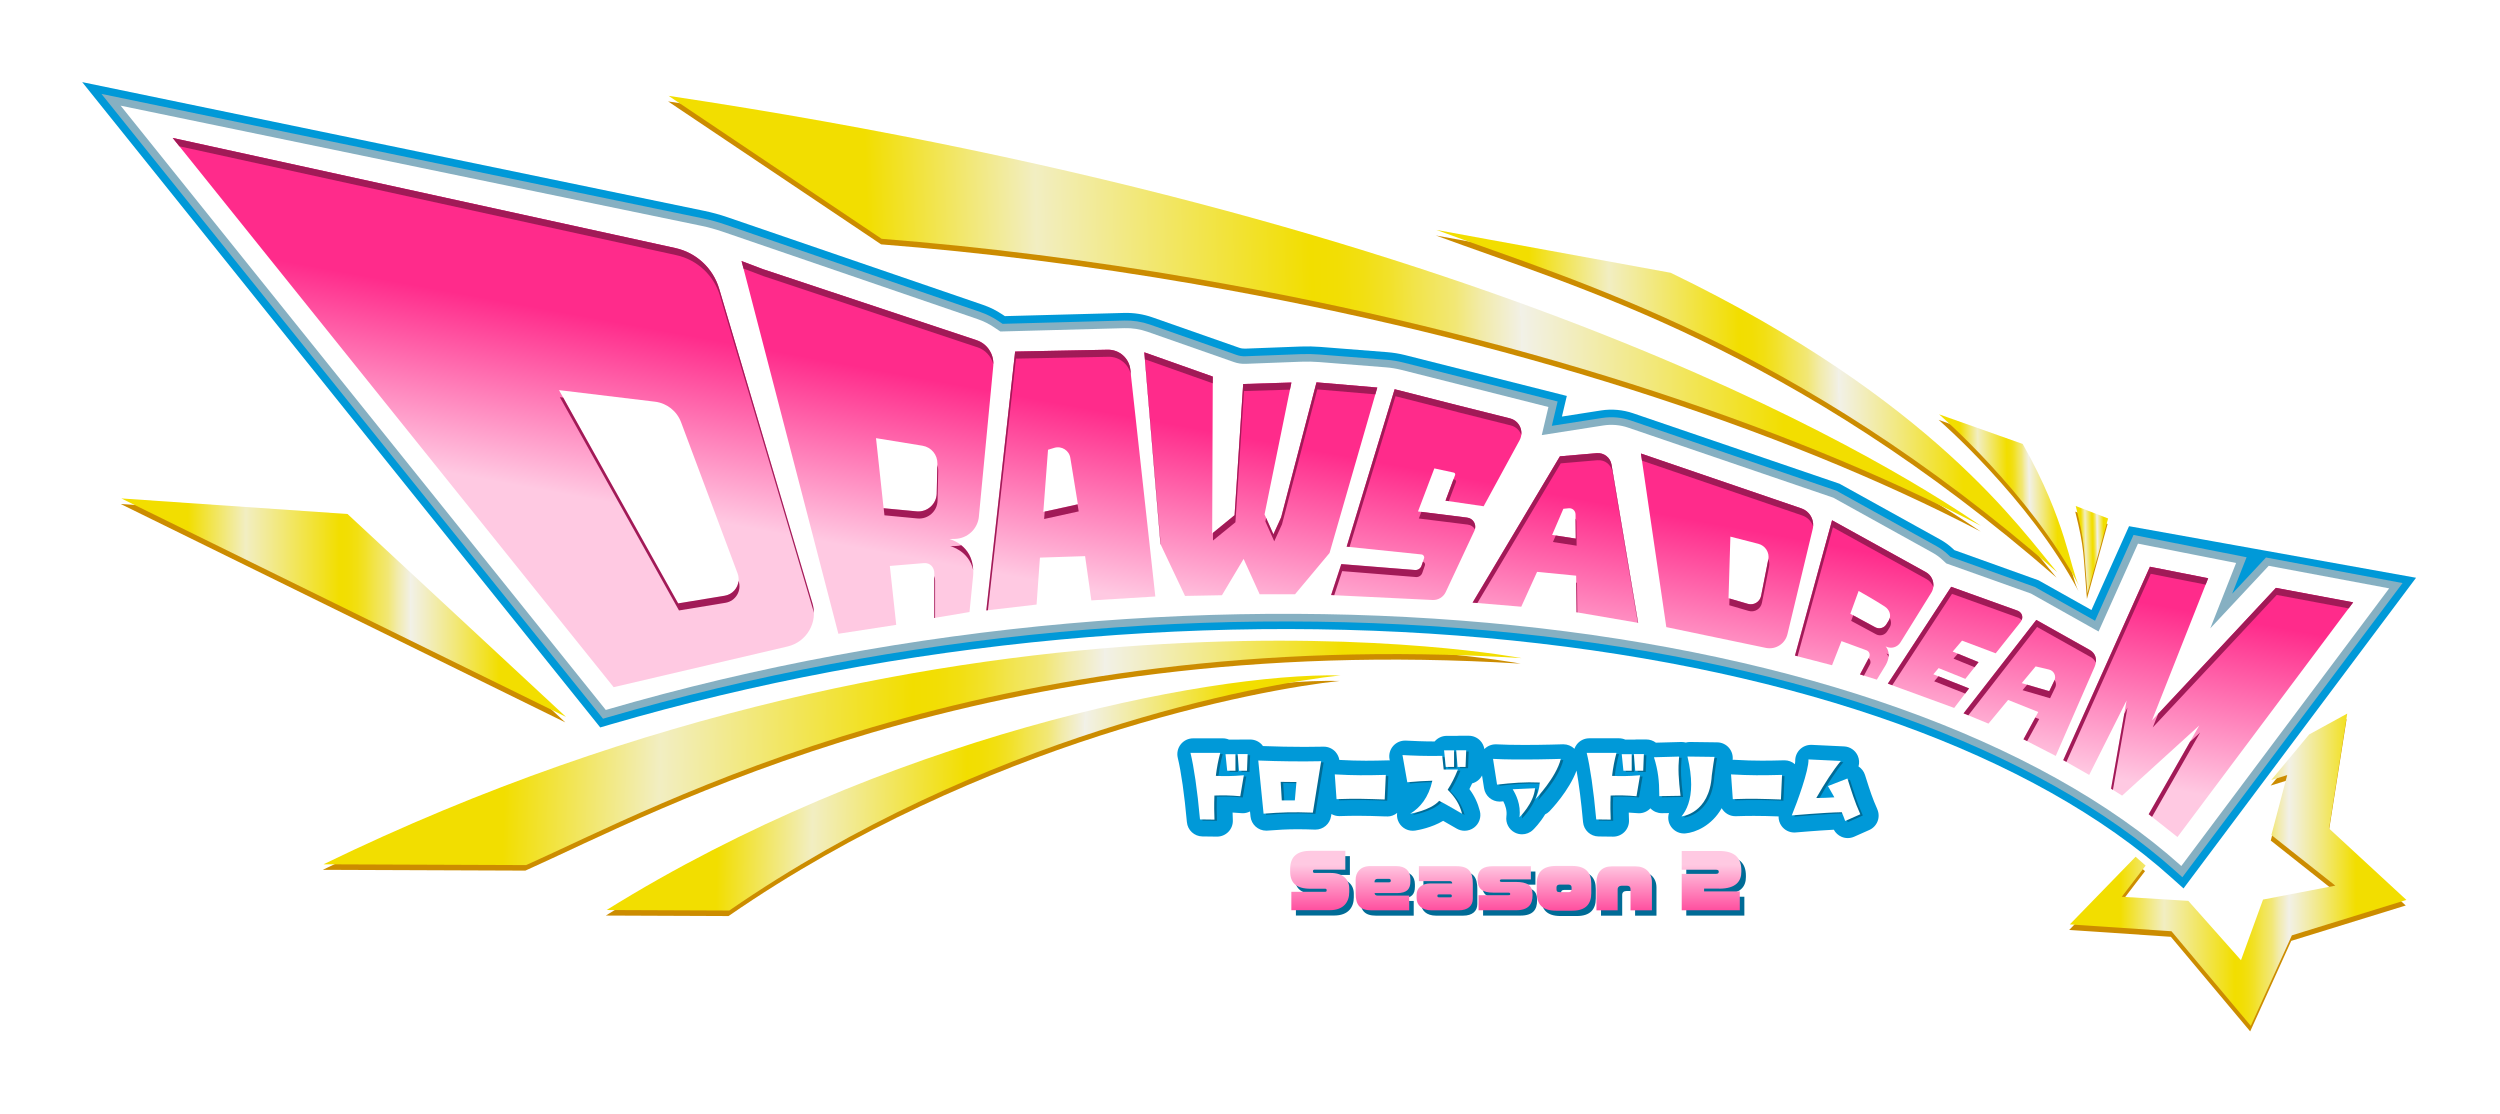
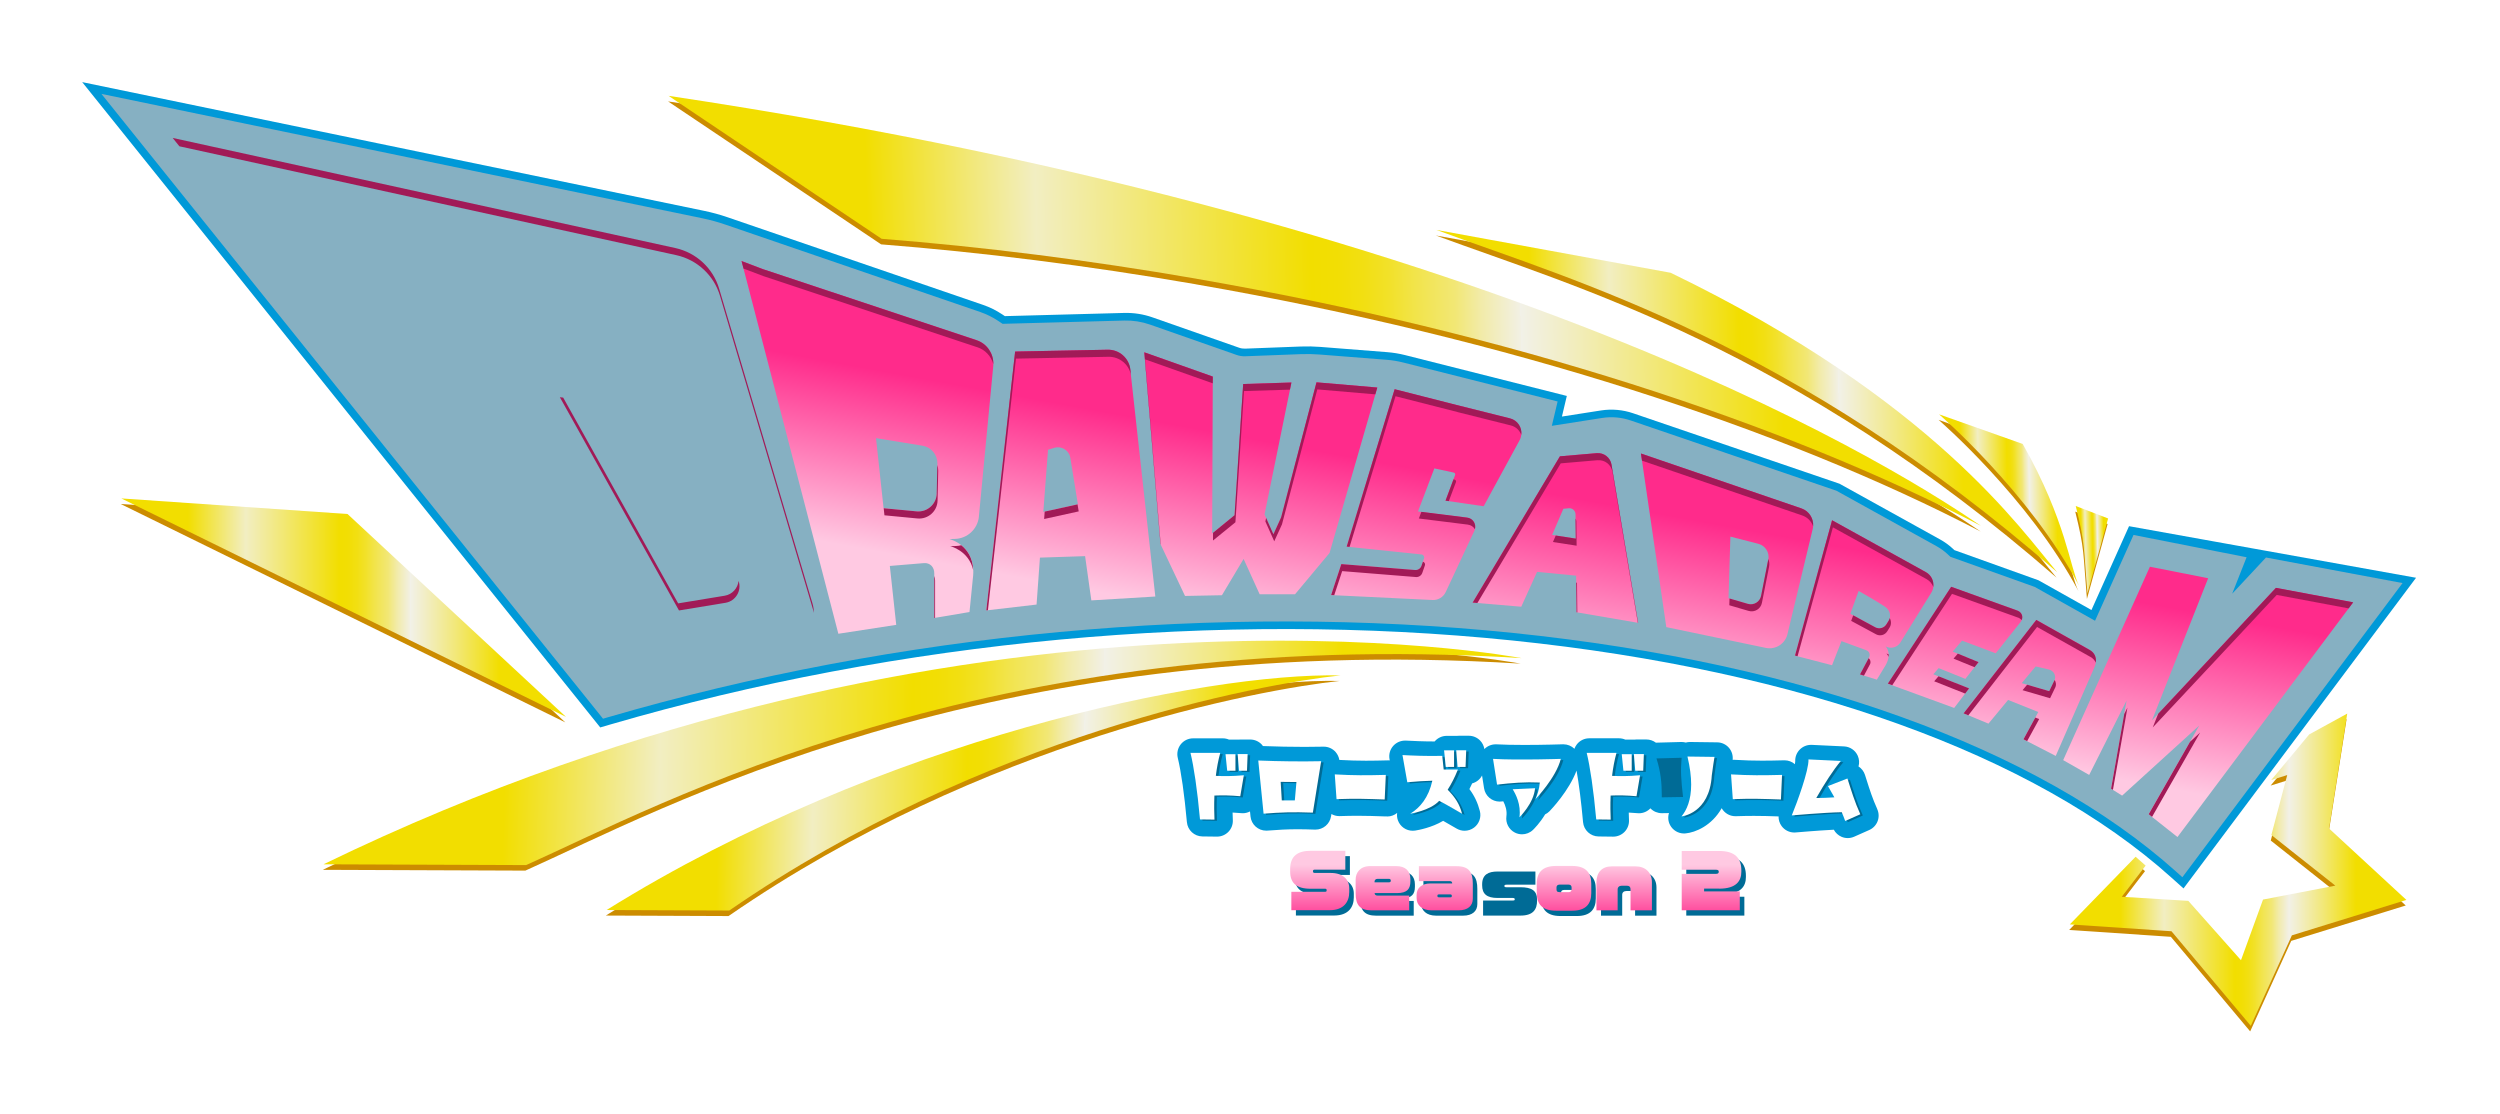
<svg xmlns="http://www.w3.org/2000/svg" xmlns:xlink="http://www.w3.org/1999/xlink" id="_レイヤー_2" viewBox="0 0 696 310">
  <defs>
    <style>.cls-1{filter:url(#outer-glow-1);}.cls-1,.cls-2{fill:#fff;}.cls-3{fill:#006b96;}.cls-4{fill:#0099d8;}.cls-5{fill:#a11a57;}.cls-6{fill:#cc8c00;}.cls-7{fill:#86b0c2;}.cls-8{fill:url(#_名称未設定グラデーション_35-18);}.cls-9{fill:url(#_名称未設定グラデーション_35-10);}.cls-10{fill:url(#_名称未設定グラデーション_35-12);}.cls-11{fill:url(#_名称未設定グラデーション_35-11);}.cls-12{fill:url(#_名称未設定グラデーション_35-13);}.cls-13{fill:url(#_名称未設定グラデーション_35-14);}.cls-14{fill:url(#_名称未設定グラデーション_35-15);}.cls-15{fill:url(#_名称未設定グラデーション_35-16);}.cls-16{fill:url(#_名称未設定グラデーション_35-17);}.cls-17{fill:url(#_名称未設定グラデーション_89-3);}.cls-18{fill:url(#_名称未設定グラデーション_89-2);}.cls-19{fill:url(#_名称未設定グラデーション_89-4);}.cls-20{fill:url(#_名称未設定グラデーション_89-7);}.cls-21{fill:url(#_名称未設定グラデーション_89-5);}.cls-22{fill:url(#_名称未設定グラデーション_89-6);}.cls-23{fill:url(#_名称未設定グラデーション_89-8);}.cls-24{fill:url(#_名称未設定グラデーション_35-8);}.cls-25{fill:url(#_名称未設定グラデーション_35-2);}.cls-26{fill:url(#_名称未設定グラデーション_35-3);}.cls-27{fill:url(#_名称未設定グラデーション_35-6);}.cls-28{fill:url(#_名称未設定グラデーション_35-7);}.cls-29{fill:url(#_名称未設定グラデーション_35-9);}.cls-30{fill:url(#_名称未設定グラデーション_35-5);}.cls-31{fill:url(#_名称未設定グラデーション_35-4);}.cls-32{fill:url(#_名称未設定グラデーション_35);}.cls-33{fill:url(#_名称未設定グラデーション_89);}</style>
    <filter id="outer-glow-1" filterUnits="userSpaceOnUse">
      <feOffset dx="0" dy="0" />
      <feGaussianBlur result="blur" stdDeviation="5.67" />
      <feFlood flood-color="#c079db" flood-opacity=".8" />
      <feComposite in2="blur" operator="in" />
      <feComposite in="SourceGraphic" />
    </filter>
    <linearGradient id="_名称未設定グラデーション_89" x1="578.47" y1="153.01" x2="587.4" y2="153.01" gradientTransform="translate(-3.6 13.11) rotate(-1.29)" gradientUnits="userSpaceOnUse">
      <stop offset=".15" stop-color="#f2de00" />
      <stop offset=".28" stop-color="#f2eec2" />
      <stop offset=".49" stop-color="#f2de00" />
      <stop offset=".51" stop-color="#f2de04" />
      <stop offset=".53" stop-color="#f2df12" />
      <stop offset=".55" stop-color="#f2e12a" />
      <stop offset=".57" stop-color="#f2e44b" />
      <stop offset=".6" stop-color="#f2e775" />
      <stop offset=".62" stop-color="#f2eba9" />
      <stop offset=".65" stop-color="#f2f0e4" />
      <stop offset=".65" stop-color="#f2f1e8" />
      <stop offset=".68" stop-color="#f2eec9" />
      <stop offset=".75" stop-color="#f2e87b" />
      <stop offset=".85" stop-color="#f2de00" />
    </linearGradient>
    <linearGradient id="_名称未設定グラデーション_89-2" x1="33.77" y1="169.17" x2="157.57" y2="169.17" gradientTransform="matrix(1, 0, 0, 1, 0, 0)" xlink:href="#_名称未設定グラデーション_89" />
    <linearGradient id="_名称未設定グラデーション_89-3" x1="402.22" y1="109.52" x2="572.87" y2="109.52" xlink:href="#_名称未設定グラデーション_89" />
    <linearGradient id="_名称未設定グラデーション_89-4" x1="541.01" y1="138.71" x2="578.87" y2="138.71" xlink:href="#_名称未設定グラデーション_89" />
    <linearGradient id="_名称未設定グラデーション_89-5" x1="90.65" y1="210.28" x2="422.74" y2="210.28" gradientTransform="translate(5.08 -5.94) rotate(1.32)" xlink:href="#_名称未設定グラデーション_89" />
    <linearGradient id="_名称未設定グラデーション_89-6" x1="169.71" y1="220.43" x2="372.5" y2="220.43" gradientTransform="translate(5.08 -5.94) rotate(1.32)" xlink:href="#_名称未設定グラデーション_89" />
    <linearGradient id="_名称未設定グラデーション_89-7" x1="189.38" y1="81.82" x2="552.05" y2="81.82" xlink:href="#_名称未設定グラデーション_89" />
    <linearGradient id="_名称未設定グラデーション_89-8" x1="576.24" y1="242.13" x2="669.94" y2="242.13" gradientTransform="matrix(1, 0, 0, 1, 0, 0)" xlink:href="#_名称未設定グラデーション_89" />
    <linearGradient id="_名称未設定グラデーション_35" x1="132.2" y1="132.97" x2="144.17" y2="67.79" gradientUnits="userSpaceOnUse">
      <stop offset="0" stop-color="#ffc9e2" />
      <stop offset=".75" stop-color="#ff2b8b" />
    </linearGradient>
    <linearGradient id="_名称未設定グラデーション_35-2" x1="232.69" y1="151.43" x2="244.66" y2="86.25" xlink:href="#_名称未設定グラデーション_35" />
    <linearGradient id="_名称未設定グラデーション_35-3" x1="296.41" y1="163.13" x2="308.39" y2="97.95" xlink:href="#_名称未設定グラデーション_35" />
    <linearGradient id="_名称未設定グラデーション_35-4" x1="338.54" y1="170.87" x2="350.51" y2="105.69" xlink:href="#_名称未設定グラデーション_35" />
    <linearGradient id="_名称未設定グラデーション_35-5" x1="390.26" y1="180.37" x2="402.24" y2="115.19" xlink:href="#_名称未設定グラデーション_35" />
    <linearGradient id="_名称未設定グラデーション_35-6" x1="429.88" y1="187.65" x2="441.85" y2="122.47" xlink:href="#_名称未設定グラデーション_35" />
    <linearGradient id="_名称未設定グラデーション_35-7" x1="513.47" y1="203" x2="525.44" y2="137.82" xlink:href="#_名称未設定グラデーション_35" />
    <linearGradient id="_名称未設定グラデーション_35-8" x1="470.06" y1="195.03" x2="482.03" y2="129.84" xlink:href="#_名称未設定グラデーション_35" />
    <linearGradient id="_名称未設定グラデーション_35-9" x1="561.36" y1="211.8" x2="573.33" y2="146.61" xlink:href="#_名称未設定グラデーション_35" />
    <linearGradient id="_名称未設定グラデーション_35-10" x1="609.09" y1="220.56" x2="621.06" y2="155.38" xlink:href="#_名称未設定グラデーション_35" />
    <linearGradient id="_名称未設定グラデーション_35-11" x1="539.41" y1="207.77" x2="551.38" y2="142.58" xlink:href="#_名称未設定グラデーション_35" />
    <linearGradient id="_名称未設定グラデーション_35-12" x1="367.41" y1="240.77" x2="367.41" y2="262.69" xlink:href="#_名称未設定グラデーション_35" />
    <linearGradient id="_名称未設定グラデーション_35-13" x1="385.03" y1="240.77" x2="385.03" y2="262.69" xlink:href="#_名称未設定グラデーション_35" />
    <linearGradient id="_名称未設定グラデーション_35-14" x1="402.2" y1="240.77" x2="402.2" y2="262.69" xlink:href="#_名称未設定グラデーション_35" />
    <linearGradient id="_名称未設定グラデーション_35-15" x1="419.01" y1="240.77" x2="419.01" y2="262.69" xlink:href="#_名称未設定グラデーション_35" />
    <linearGradient id="_名称未設定グラデーション_35-16" x1="435.41" y1="240.77" x2="435.41" y2="262.69" xlink:href="#_名称未設定グラデーション_35" />
    <linearGradient id="_名称未設定グラデーション_35-17" x1="452.17" y1="240.77" x2="452.17" y2="262.69" xlink:href="#_名称未設定グラデーション_35" />
    <linearGradient id="_名称未設定グラデーション_35-18" x1="476.49" y1="240.77" x2="476.49" y2="262.69" xlink:href="#_名称未設定グラデーション_35" />
  </defs>
  <g id="_サンプル">
    <g>
      <path class="cls-1" d="M677.9,158.8c-.72-1.83-2.34-3.15-4.27-3.5l-79.91-14.36c-.34-.06-.67-.09-1-.09-.43,0-.84,.06-1.25,.15-.62-.85-1.48-1.54-2.54-1.95l-9.01-3.46c-.66-.25-1.35-.38-2.03-.38-.83,0-1.64,.2-2.39,.55-1.91-4.48-4.32-9.47-7.43-14.96-.67-1.19-1.75-2.1-3.04-2.55l-23.29-8.25c-.62-.22-1.26-.33-1.89-.33-1.97,0-3.87,1.04-4.9,2.82-.01,.02-.02,.04-.03,.06-16.17-13.01-37.94-27.5-67.35-41.72-.46-.22-.95-.38-1.45-.47l-65.24-11.94c-.34-.06-.69-.09-1.03-.09-2.51,0-4.78,1.67-5.46,4.17-.16,.58-.2,1.17-.17,1.74-.37,1.56-.05,3.14,.78,4.4-61.95-20.16-131.64-36.11-208.03-47.57-.28-.04-.57-.06-.84-.06-2.31,0-4.43,1.41-5.28,3.62-.29,.75-.39,1.53-.36,2.3-.54,2.27,.36,4.68,2.35,6.01l45.04,30.23-23.5-8.06c-2.33-.8-4.75-1.46-7.19-1.97L24.02,17.31c-.38-.08-.77-.12-1.15-.12-1.95,0-3.79,1-4.83,2.71-1.25,2.04-1.08,4.64,.41,6.51l114.34,142.41-32.18-29.89c-.95-.88-2.17-1.41-3.47-1.5l-62.98-4.34c-.13,0-.26-.01-.39-.01-2.55,0-4.8,1.71-5.47,4.2-.14,.51-.18,1.03-.17,1.54,0,0,0,0,0,0-.7,2.62,.54,5.37,2.98,6.56l123.8,60.81c.66,.32,1.35,.5,2.05,.56-22.51,7.8-45.72,17.27-69.35,28.76-1.97,.96-3.15,2.93-3.17,5.05-.26,.9-.31,1.88-.09,2.85,.59,2.57,2.87,4.4,5.5,4.41l56.41,.22s.02,0,.02,0c.8,0,1.58-.17,2.31-.49,3.34-1.49,7.03-3.21,11.31-5.21,19.66-9.18,50.66-23.66,92.63-35.17-28.42,10.15-58.33,23.73-86.65,41.36-1.7,1.06-2.66,2.9-2.66,4.83-.28,.98-.3,2.04-.01,3.07,.69,2.43,2.9,4.11,5.43,4.12l34.18,.14s.02,0,.02,0c1.15,0,2.27-.35,3.22-1,41.62-28.75,84.82-44.99,116.95-53.98-.95,2.04-1.19,4.35-.65,6.6,.87,3.58,1.75,9.81,2.4,17.07,.47,5.16,4.72,9.09,9.9,9.15l4.03,.05h.12c2.7,0,5.33-1.11,7.21-3.05,.17-.18,.34-.36,.49-.55,1.67,1.23,3.74,1.95,5.96,1.95,.26,0,.52-.01,.79-.03,.48-.04,.95-.07,1.4-.1-.79,1.62-1.14,3.42-1.14,5.19v.59c0,1.3,.2,2.62,.63,3.87-.2,.57-.3,1.19-.3,1.83v5.13c0,1.76,.8,3.34,2.06,4.38,.99,1.66,2.8,2.78,4.87,2.78h10.67c2.24,0,4.23-.52,5.9-1.45,1.56,.97,3.5,1.49,5.75,1.49h10.49c.91,0,1.77-.22,2.53-.6,1.12,.38,2.36,.6,3.69,.6h7.53c1.2,0,2.31-.17,3.33-.48,.69,.29,1.44,.46,2.23,.46h10.41c2.05,0,3.85-.42,5.36-1.19,1.63,.85,3.57,1.31,5.79,1.31h4.56c1.55,0,2.97-.24,4.25-.67,.74,.36,1.57,.56,2.45,.56h5.9c.63,0,1.23-.1,1.8-.29,.56,.19,1.17,.29,1.8,.29h5.95c1.65,0,3.13-.71,4.16-1.83,1.03,1.11,2.51,1.81,4.14,1.81h16.17c3.13,0,5.67-2.54,5.67-5.67v-5.26c0-.59-.09-1.16-.26-1.69,.47-1.25,.68-2.56,.68-3.81v-.37c0-3.37-1.11-6.1-3.11-8.01-.83-1.22-1.94-2.21-3.28-2.96,1.02-.02,2-.04,2.94-.04s1.87,.01,2.8,.03c.11,.17,.23,.34,.35,.5,1.89,2.56,4.92,4.09,8.1,4.09,.3,0,.59-.01,.89-.04,.05,0,3.84-.34,7.74-.59,.69,.55,1.45,1.01,2.27,1.36,1.26,.54,2.6,.82,3.98,.82s2.78-.29,4.08-.86l4.21-1.87c2.43-1.08,4.37-3.12,5.32-5.6,.95-2.48,.87-5.3-.22-7.72-1.2-2.66-1.85-4.72-2.76-7.57l-.42-1.32c-.32-1.01-.8-1.96-1.41-2.81-.1-1.04-.37-2.07-.79-3.04-.64-1.48-1.62-2.72-2.8-3.71,26.57,8.91,49.44,20.14,67.73,33.35l-15.17,15.59c-1.08,1.11-1.63,2.59-1.59,4.09-.29,1.12-.24,2.31,.19,3.43,.79,2.06,2.71,3.48,4.91,3.63l25.9,1.75,20.53,24.48c1.09,1.29,2.68,2.03,4.34,2.03,.26,0,.51-.02,.77-.05,1.93-.26,3.59-1.5,4.39-3.27l10.38-22.87,29.44-9.1c1.94-.6,3.41-2.19,3.85-4.16,.11-.47,.15-.94,.13-1.41,.01-.05,.03-.09,.04-.14,.45-1.98-.19-4.04-1.68-5.42l-19.24-17.77,4.32-27.32c.07-.35,.1-.71,.1-1.08,0,0,0,0,0,0l.07-.46c.07-.35,.1-.71,.1-1.08,0-2.45-1.56-4.53-3.73-5.32l21.76-29.07c1.18-1.57,1.46-3.65,.74-5.48ZM408.69,67.19s0,0,0,0h0s0,0,0,0h0Zm217.99,165.42c-.55,2.17,.21,4.46,1.97,5.85l6.57,5.2-6.27,1.21c-1.96,.38-3.57,1.75-4.26,3.63l-2.89,7.94-7.4-8.34,12.35-16.5c-.05,.33-.08,.67-.07,1ZM361.89,90.78l-15.26,.59-22.83-8c2.71,.45,5.42,.89,8.14,1.36,10.65,1.85,21.2,3.86,31.62,6.02-.55,0-1.1,.01-1.65,.03Zm-80.54-8.5c-1.85-1.15-3.83-2.09-5.9-2.79l-12.02-4.12c15.97,1.6,32.13,3.63,48.35,6.1l-30.43,.82ZM23.53,23h0s-.65-.14-.65-.14h0l.65,.14ZM161.68,204.82l.21,.26c-.22,.08-.45,.15-.67,.22,.16-.15,.32-.31,.47-.48Zm248.87,31.71s.03-.01,.05-.02c-.01,0-.03,.01-.04,.02,0,0,0,0-.01,0Zm94.11-34.82c-.16,0-.32-.01-.48-.01-2.68,0-5.2,1.04-7.1,2.93-.43,.43-.82,.9-1.17,1.4-2,.05-3.7,.08-5.34,.08-1.28,0-2.52-.02-3.84-.07-.29-.5-.62-.99-1-1.44-1.88-2.25-4.65-3.57-7.59-3.61l-7.53-.1h-.13c-.39,0-.77,.02-1.16,.07-.39-.05-.78-.07-1.17-.07-.09,0-.18,0-.27,0l-5.5,.15c-1.27-.55-2.64-.85-4.03-.85h-2.78c-.22,0-.45,0-.68,.02h-1.52c-.86-.24-1.75-.36-2.65-.36h-8.29c-2.08,0-4.06,.63-5.72,1.78-.49-.07-.98-.11-1.48-.11-.11,0-.23,0-.34,0-.06,0-5.16,.18-10.5,.18-3.05,0-5.56-.06-7.45-.16-.19-.01-.39-.02-.58-.02-.31,0-.61,.01-.92,.04-1.81-1.55-4.15-2.43-6.55-2.43h-2.78c-.22,0-.45,0-.67,.02h-2.71c-1.91,0-3.76,.54-5.35,1.54-2.2-.04-4.17-.13-5.73-.21-.17,0-.35-.01-.52-.01-2.88,0-5.63,1.24-7.54,3.4-.6,.67-1.09,1.41-1.48,2.2-.64,0-1.25,.01-1.86,.01-1.28,0-2.52-.02-3.84-.07-.1-.13-.21-.26-.32-.39-1.91-2.19-4.68-3.45-7.59-3.45-.08,0-.15,0-.23,0-1.62,.04-3.35,.05-5.13,.05-2.98,0-6.09-.05-9.25-.15-1.7-1.22-3.76-1.89-5.87-1.89h-2.78c-.13,0-.27,0-.4,.01,16.77-3.7,27.51-4.9,28.73-5.03,2.91-.31,5.08-2.77,5.06-5.68,.01-.05,.02-.09,.04-.14,2.93-.05,5.89-.08,8.87-.08,11.66,0,23.59,.37,35.45,1.11,.12,0,.24,.01,.36,.01,2.83,0,5.26-2.11,5.62-4.96,.02-.19,.01-.37,.02-.55,30.29,3.58,58.25,9.38,83.19,17.15l-7.54-.36Z" />
      <g>
        <g>
          <g>
            <path class="cls-6" d="M586.76,145.89l-9.01-3.46c2.66,10.79,2.14,11.2,3.25,24.32l5.76-20.86Z" />
            <g>
              <polygon class="cls-6" points="157.39 201.12 33.59 140.31 96.58 144.64 157.39 201.12" />
              <path class="cls-6" d="M464.96,77.49l-65.24-11.94c39.13,14.43,99.34,31.25,172.84,95.28-9.85-11.53-34.44-47.97-107.59-83.34Z" />
              <path class="cls-6" d="M578.64,164.57c-2.44-4.82-3.57-18.07-15.65-39.43l-23.29-8.25s25.2,21.75,38.94,47.68Z" />
              <path class="cls-6" d="M89.85,242.16l56.41,.22c36.45-16.25,128.11-66.89,277.1-57.62,0,0-154.47-29.6-333.51,57.4Z" />
              <path class="cls-6" d="M168.64,254.89l34.18,.14c70.9-48.97,148.2-63.15,170.17-65.46-37.65-.78-127.53,17.5-204.35,65.33Z" />
              <path class="cls-6" d="M332.9,79.15c86.73,15.04,163.53,40.13,218.54,68.85-19.47-13.17-126.07-83.84-365.45-119.77l59.31,39.8c28.11,2.22,57.5,5.89,87.61,11.11Z" />
              <polygon class="cls-6" points="648.23 232.21 653.29 200.2 642.7 206 632.14 218.71 636.59 217.32 632.18 234.01 649.99 248.11 629.85 251.98 623.71 268.86 609.05 252.34 590.53 251.2 597.17 242.53 594.38 240.06 576.06 258.9 604.37 260.81 626.45 287.14 637.88 261.94 669.76 252.09 648.23 232.21" />
            </g>
          </g>
          <g>
            <path class="cls-33" d="M586.9,144.34l-9.01-3.46c2.66,10.79,2.14,11.2,3.25,24.32l5.76-20.86Z" />
            <g>
              <polygon class="cls-18" points="157.57 199.58 33.77 138.76 96.75 143.1 157.57 199.58" />
              <path class="cls-17" d="M465.1,75.94l-65.24-11.94c39.13,14.43,99.34,31.25,172.84,95.28-9.85-11.53-34.44-47.97-107.59-83.34Z" />
              <path class="cls-19" d="M578.78,163.03c-2.44-4.82-3.57-18.07-15.65-39.43l-23.29-8.25s25.2,21.75,38.94,47.68Z" />
              <path class="cls-21" d="M90.06,240.62l56.41,.22c36.45-16.25,128.11-66.89,277.1-57.62,0,0-154.47-29.6-333.51,57.4Z" />
              <path class="cls-22" d="M168.85,253.35l34.18,.14c70.9-48.97,148.2-63.15,170.17-65.46-37.65-.78-127.53,17.5-204.35,65.33Z" />
-               <path class="cls-20" d="M333.04,77.6c86.73,15.04,163.53,40.13,218.54,68.85-19.47-13.17-126.07-83.84-365.45-119.77l59.31,39.8c28.11,2.22,57.5,5.89,87.61,11.11Z" />
+               <path class="cls-20" d="M333.04,77.6c86.73,15.04,163.53,40.13,218.54,68.85-19.47-13.17-126.07-83.84-365.45-119.77l59.31,39.8c28.11,2.22,57.5,5.89,87.61,11.11" />
              <polygon class="cls-23" points="648.41 230.66 653.47 198.66 642.88 204.46 632.32 217.16 636.76 215.78 632.35 232.47 650.16 246.56 630.03 250.44 623.89 267.32 609.22 250.8 590.7 249.66 597.35 240.98 594.55 238.52 576.24 257.35 604.54 259.26 626.62 285.59 638.06 260.4 669.94 250.54 648.41 230.66" />
            </g>
          </g>
        </g>
        <g>
          <path class="cls-4" d="M592.71,146.52l-10.45,23.31-14.75-8.28-23.4-8.39-.51-.47c-1.04-.96-2.19-1.79-3.43-2.48l-28.05-15.54-57.47-19.62c-2.86-.98-5.96-1.25-8.94-.78l-10.87,1.7,1.36-5.74-45.02-11.37c-1.63-.41-3.31-.69-4.99-.82l-18.59-1.46c-1.81-.14-3.65-.18-5.48-.11l-15.46,.59c-.57,.02-1.15-.06-1.71-.26l-24.11-8.45c-2.51-.88-5.15-1.3-7.88-1.23l-33.21,.89-.72-.48c-1.68-1.12-3.49-2.02-5.4-2.67l-71.09-24.38c-2.11-.73-4.3-1.32-6.5-1.78L22.88,22.86,167.11,202.52l2.73-.8c80.51-23.49,169.74-31.8,251.26-23.4,80.06,8.26,145.17,31.67,183.33,65.92l3.46,3.1,64.74-86.49-79.91-14.36Z" />
          <path class="cls-7" d="M630.85,155.21l-9.41,10.08,4.01-10.15-31.48-6.21-10.71,23.89-16.78-9.42-23.49-8.39-.83-.77c-.91-.84-1.93-1.58-3.02-2.18l-27.89-15.45-57.29-19.56c-2.54-.87-5.28-1.11-7.93-.69l-14,2.19,1.61-6.78-42.99-10.85c-1.51-.38-3.07-.64-4.64-.76l-18.59-1.46c-1.73-.14-3.49-.17-5.23-.11l-15.46,.59c-.85,.04-1.69-.09-2.5-.38l-24.11-8.45c-2.29-.8-4.69-1.17-7.12-1.11l-33.88,.91-1.28-.85c-1.53-1.02-3.18-1.83-4.91-2.43l-71.09-24.38c-2.03-.7-4.13-1.27-6.24-1.71L28.24,26.14,167.88,200.09l1.36-.4c80.77-23.57,170.29-31.9,252.07-23.47,80.5,8.3,146.04,31.9,184.53,66.45l1.73,1.55,61.3-81.89-38.03-7.12Z" />
-           <path class="cls-2" d="M607.27,241.09c-79.52-71.38-269.57-92.77-438.62-43.44L33.59,29.42,195.17,62.85c2.03,.42,4.02,.97,5.98,1.64l71.09,24.38c1.56,.54,3.05,1.27,4.42,2.19l1.84,1.23,34.56-.93c2.16-.06,4.32,.28,6.36,.99l24.11,8.45c1.05,.37,2.17,.54,3.29,.49l15.45-.59c1.66-.06,3.32-.03,4.98,.1l18.59,1.47c1.45,.11,2.88,.35,4.28,.7l40.96,10.34-1.85,7.82,17.13-2.68c2.32-.36,4.69-.16,6.91,.6l57.11,19.5,27.72,15.36c.94,.52,1.82,1.16,2.61,1.89l1.15,1.06,23.57,8.39,18.81,10.56,10.97-24.46,27.32,5.39-7.19,18.2,16.27-17.42,33.53,6.28-57.86,77.29Z" />
          <g>
-             <path class="cls-32" d="M200.22,80.4c-1.7-5.72-6.37-10.06-12.19-11.34L48.07,38.4l122.77,152.91,48.42-11.33c5.33-1.25,8.5-6.72,6.95-11.96l-25.98-87.62Zm1.52,85.45l-12.94,2.13-33.17-59.37,26.71,3.22c3.3,.4,6.1,2.6,7.27,5.72l15.73,42.07c1.03,2.75-.71,5.76-3.61,6.23Z" />
            <path class="cls-25" d="M272.52,143.81l4.01-41.95c.3-3.18-1.63-6.15-4.66-7.16l-59.55-19.8-5.87-2.23,26.95,103.77,16.11-2.48-1.78-16.4,9.49-.79c1.73-.14,2.92,1.15,2.88,2.88v12.39s9.81-1.65,9.81-1.65l.92-9.23c1.27-9.27-6.52-11.09-6.52-11.09l1.54-.04c3.48-.09,6.35-2.76,6.68-6.23Zm-11.74-6.44c-.07,2.98-2.65,5.27-5.61,4.99l-9.18-.88-2.11-19.5,12.95,2.11c2.43,.4,4.19,2.52,4.14,4.98l-.18,8.3Z" />
            <path class="cls-26" d="M308.38,97.36l-25.77,.51-8.03,72.07,14-1.63,.94-13.07,12.57-.41,1.74,12.32,17.81-1.08-6.96-63.16c-.35-3.21-3.09-5.61-6.32-5.55Zm-17.92,45.15l1.31-17.3,1.75-.53c2.05-.62,4.17,.74,4.47,2.86l2.09,12.85-9.62,2.12Z" />
            <polygon class="cls-31" points="366.51 106.44 356.67 144.02 354.52 148.74 352.05 143.21 359.53 106.49 346.1 106.91 343.7 143.43 337.47 148.52 337.64 104.84 318.57 98.08 323.07 151.46 329.91 165.91 340.19 165.71 346.22 155.6 350.69 165.45 360.53 165.45 370.15 153.94 383.44 107.89 366.51 106.44" />
            <path class="cls-30" d="M408.47,144.1l-13.7-1.71,4.55-11.99,5.41,1.17c.31,.07,.48,.39,.37,.68l-2.68,7.14,10.63,1.55,9.99-18.35c1.32-2.42,0-5.43-2.67-6.1l-14.85-3.72-17.26-4.4-13.36,43.83,20.85,2.16c.53,.06,.87,.59,.7,1.1l-.72,2.07c-.26,.75-.99,1.23-1.78,1.17l-20.54-1.65-2.84,8.62,28.25,1.37c1.55,.08,3-.8,3.66-2.2l8-17.09c.74-1.58-.28-3.42-2.01-3.63Z" />
            <path class="cls-27" d="M444.53,126.16l-10.25,.88-24.32,40.73,13.56,1.14,4.4-9.7,10.88,1.06,.11,10.19,17.14,2.94-7.41-44.05c-.33-1.98-2.13-3.36-4.12-3.19Zm-12.42,22.77l3.13-7.28,1.5-.15c1-.1,1.88,.68,1.89,1.69l.07,6.76-6.59-1.02Z" />
            <path class="cls-28" d="M524.95,179.95l.19,.09c1.39,.64,3.04,.17,3.89-1.11l8.55-13.77c1.33-1.99,.68-4.69-1.41-5.86l-26.13-14.45-10.33,37.67,10.33,2.68,2.63-6.71,6.94,2.55c.78,.28,1.13,1.18,.76,1.92l-2.56,4.8,4.7,1.45,2.08-3.41c2.51-3.78,.36-5.84,.36-5.84Zm-2.89-5.33l-6.93-3.74,2.31-6.36s4.59,2.58,7.29,4.35c1.34,.88,1.92,2.53,1.07,3.89l-.65,1.04c-.65,1.05-2.01,1.41-3.1,.82Z" />
            <path class="cls-24" d="M501.52,141.55l-44.68-15.28,7.06,48.32,27.79,5.8c2.71,.52,5.34-1.2,5.95-3.89l7.03-29.27c.56-2.42-.81-4.88-3.16-5.68Zm-9.23,14.25l-1.99,10.08c-.33,1.69-2.04,2.73-3.69,2.24l-5.39-1.58,.52-17.14,7.79,2c1.94,.5,3.16,2.43,2.77,4.4Z" />
            <path class="cls-29" d="M581.7,180.88l-14.79-8.3-20.25,26.01,6.93,2.87,5.46-6.59,8.41,3.35-4.14,7.6,9,4.63,10.82-24.8c.84-1.98,.31-3.8-1.45-4.76Zm-9.84,8.73l-1.35,2.81-7.66-2.24,3.87-4.65,3.66,.86c1.47,.3,2.22,1.93,1.48,3.22Z" />
            <path class="cls-9" d="M633.62,163.66s-25.02,26.8-34.51,36.9l15.64-39.58-16.22-3.2-24.14,53.84,7.24,4.12,10.41-20.71-4.33,24.54,3.09,1.93,21.48-19.53-14.1,24.71,8.03,6.35,48.91-65.34-21.51-4.03Z" />
            <path class="cls-11" d="M538.25,187.71l1.46-1.71,7.44,3,3.68-4.65-7.2-2.95,2.6-3.05,9.37,3.53,6.95-8.73c.8-1.09,.54-2.46-.74-3.08l-18.6-6.69-17.64,26.96,18.47,6.75,4.14-5.43-9.95-3.94Z" />
          </g>
          <g>
            <path class="cls-5" d="M189.03,169.95l12.94-2.13c2.85-.47,4.58-3.39,3.65-6.1-.21,2.01-1.72,3.78-3.88,4.13l-12.94,2.13-32.01-57.29-.93-.11,33.17,59.37Z" />
            <path class="cls-5" d="M200.45,82.37l25.98,87.62c.06,.21,.1,.42,.15,.63,0-.86-.13-1.73-.38-2.6l-25.98-87.62c-1.7-5.72-6.37-10.06-12.19-11.34L48.07,38.4l1.87,2.33,138.32,30.3c5.83,1.28,10.5,5.62,12.19,11.34Z" />
            <path class="cls-5" d="M260.1,160.35v11.71s.23-.04,.23-.04v-10.38c.01-.47-.07-.9-.23-1.29Z" />
            <path class="cls-5" d="M260.79,137.37c-.07,2.98-2.65,5.27-5.61,4.99l-9.16-.87,.21,1.97,9.18,.88c2.97,.28,5.55-2.01,5.61-4.99l.18-8.3c.01-.55-.08-1.09-.24-1.59l-.18,7.93Z" />
            <path class="cls-5" d="M272.1,96.67c2.22,.74,3.84,2.53,4.44,4.69,.06-2.98-1.8-5.7-4.67-6.65l-59.55-19.8-5.87-2.23,.54,2.09,5.56,2.11,59.55,19.8Z" />
            <path class="cls-5" d="M264.54,152.05s5.17,1.21,6.4,6.66c-.14-3.5-1.73-5.65-3.33-6.92-.49,.13-1,.21-1.53,.22l-1.54,.04Z" />
            <polygon class="cls-5" points="290.69 144.49 300.31 142.37 299.99 140.42 290.84 142.43 290.69 144.49" />
            <path class="cls-5" d="M308.61,99.33c3.12-.06,5.79,2.2,6.27,5.25l-.18-1.67c-.35-3.21-3.09-5.61-6.32-5.55l-25.77,.51-8.03,72.07,.46-.05,7.8-70.05,25.77-.51Z" />
            <polygon class="cls-5" points="337.63 106.72 337.64 104.84 318.57 98.08 323.07 151.46 323.15 151.63 318.8 100.05 337.63 106.72" />
            <polygon class="cls-5" points="354.75 150.7 356.9 145.99 366.74 108.41 382.89 109.79 383.44 107.89 366.51 106.44 356.67 144.02 354.52 148.74 352.48 144.18 352.28 145.18 354.75 150.7" />
            <polygon class="cls-5" points="343.94 145.4 346.33 108.87 359.12 108.48 359.53 106.49 346.1 106.91 343.7 143.43 337.71 148.32 337.7 150.48 343.94 145.4" />
            <path class="cls-5" d="M408.71,146.07c.85,.11,1.52,.61,1.9,1.27,.42-1.48-.55-3.04-2.13-3.24l-12.77-1.6-.7,1.85,13.7,1.71Z" />
            <path class="cls-5" d="M394.19,160.65c.79,.06,1.53-.42,1.78-1.17l.72-2.07c.16-.45-.11-.91-.55-1.04l-.4,1.15c-.26,.75-.99,1.23-1.78,1.17l-20.54-1.65-2.84,8.62,.87,.04,2.21-6.7,20.54,1.65Z" />
            <path class="cls-5" d="M405.76,114.72l14.85,3.72c1.43,.36,2.46,1.39,2.92,2.63,.25-2.03-1.02-4.07-3.15-4.6l-14.85-3.72-17.26-4.4-13.36,43.83,.81,.08,12.79-41.95,17.26,4.4Z" />
            <path class="cls-5" d="M404.97,133.53l-.32-.07-2.22,5.92,.92,.13,1.99-5.3c.11-.29-.07-.61-.37-.68Z" />
            <path class="cls-5" d="M444.76,128.13c2-.17,3.79,1.21,4.12,3.19l7.08,42.06,.1,.02-7.41-44.05c-.33-1.98-2.13-3.36-4.12-3.19l-10.25,.88-24.32,40.73,1.34,.11,23.21-38.88,10.25-.88Z" />
            <polygon class="cls-5" points="438.83 162.21 438.92 170.46 439.13 170.49 439.04 162.23 438.83 162.21" />
            <path class="cls-5" d="M438.64,144.36l.06,5.59-5.58-.86-.78,1.81,6.59,1.02-.07-6.76c0-.29-.09-.56-.22-.8Z" />
            <path class="cls-5" d="M520.23,183.23l-2.41,4.53,1.1,.34,1.69-3.17c.3-.6,.12-1.3-.38-1.7Z" />
            <path class="cls-5" d="M525.4,175.77l.65-1.04c.54-.86,.5-1.84,.06-2.66-.07,.24-.15,.47-.29,.7l-.65,1.04c-.65,1.05-2.01,1.41-3.1,.82l-6.14-3.32-.56,1.54,6.93,3.74c1.09,.59,2.44,.23,3.1-.82Z" />
            <path class="cls-5" d="M536.41,161.26c.89,.5,1.49,1.28,1.82,2.15,.21-1.61-.53-3.27-2.05-4.12l-26.13-14.45-10.33,37.67,.72,.19,9.84-35.89,26.13,14.45Z" />
            <path class="cls-5" d="M525.18,181.92s.34,.33,.59,.96c.03-.26,.04-.5,.03-.72-.14-.04-.29-.09-.42-.15l-.19-.09Z" />
            <path class="cls-5" d="M504.77,146.53c.18-2.18-1.12-4.26-3.25-4.99l-44.68-15.28,.29,1.99,44.62,15.26c1.47,.5,2.55,1.64,3.02,3.02Z" />
            <path class="cls-5" d="M490.29,165.87c-.33,1.69-2.04,2.73-3.69,2.24l-5.1-1.49-.06,1.88,5.39,1.58c1.65,.48,3.36-.55,3.69-2.24l1.99-10.08c.15-.75,.06-1.5-.21-2.16,0,.06,0,.13-.02,.19l-1.99,10.08Z" />
            <path class="cls-5" d="M572,189.29c-.04,.11-.08,.22-.14,.32l-1.35,2.81-6.16-1.8-1.27,1.53,7.66,2.24,1.35-2.81c.44-.76,.35-1.63-.09-2.29Z" />
            <polygon class="cls-5" points="566.63 199.76 563.33 205.82 564.35 206.34 567.71 200.19 566.63 199.76" />
            <path class="cls-5" d="M581.93,182.85c.74,.41,1.25,.97,1.54,1.63,.24-1.51-.37-2.83-1.78-3.59l-14.79-8.3-20.25,26.01,1.33,.55,19.14-24.6,14.79,8.3Z" />
            <polygon class="cls-5" points="591.39 198.77 587.72 219.57 588.24 219.9 592.28 197 591.39 198.77" />
            <path class="cls-5" d="M633.85,165.63l20.01,3.75,1.26-1.69-21.51-4.03s-22.28,23.87-32.77,35.04l-1.51,3.82c9.49-10.1,34.51-36.9,34.51-36.9Z" />
-             <polygon class="cls-5" points="614.05 162.76 614.76 160.98 598.54 157.78 574.4 211.62 575.29 212.12 598.77 159.75 614.05 162.76" />
            <polygon class="cls-5" points="609.71 206.5 598.19 226.68 599.13 227.42 612.52 203.94 609.71 206.5" />
            <path class="cls-5" d="M562.04,172.02c.33,.16,.59,.37,.79,.62,.42-.98,.08-2.06-1.02-2.59l-18.6-6.69-17.64,26.96,1.23,.45,16.64-25.44,18.6,6.69Z" />
            <polygon class="cls-5" points="547.1 193.09 548.2 191.65 539.68 188.27 538.48 189.67 547.1 193.09" />
            <polygon class="cls-5" points="549.71 185.75 550.83 184.34 545.05 181.97 543.87 183.36 549.71 185.75" />
          </g>
        </g>
        <g>
          <path class="cls-4" d="M522.62,225.23c-1.33-2.96-2.06-5.26-2.99-8.18l-.42-1.32c-.31-.97-.95-1.8-1.8-2.35,.27-.96,.21-2-.2-2.95-.67-1.53-2.15-2.55-3.81-2.63l-9.01-.43c-.07,0-.14,0-.21,0-1.16,0-2.27,.46-3.1,1.28-.87,.87-1.34,2.06-1.29,3.29,0,.2-.03,.47-.09,.81-.8-.69-1.82-1.08-2.88-1.08-.04,0-.08,0-.11,0-2.33,.06-4.26,.1-6.14,.1-2.47,0-4.77-.07-7.71-.24-.08,0-.17,0-.25,0s-.16,0-.24,.01c.13-1.19-.22-2.38-.99-3.3-.82-.98-2.03-1.56-3.31-1.57l-7.53-.1s-.04,0-.06,0c-.4,0-.79,.06-1.16,.16-.38-.1-.77-.16-1.17-.16-.04,0-.08,0-.12,0l-6.99,.19s-.03,0-.04,0c-.76-.57-1.68-.89-2.64-.89h-2.78c-.17,0-.33,.01-.49,.03-.04,0-.07,0-.11,0h-2.52c-.54-.23-1.12-.36-1.72-.36h-8.29c-1.35,0-2.62,.62-3.45,1.68-.3,.38-.52,.8-.68,1.24-.82-.8-1.92-1.25-3.07-1.25-.05,0-.1,0-.15,0-.05,0-5.25,.18-10.69,.18-3.16,0-5.78-.06-7.78-.17-.08,0-.17,0-.25,0-1.18,0-2.31,.48-3.13,1.32-.14-.88-.54-1.71-1.17-2.36-.83-.86-1.97-1.35-3.16-1.35h-2.78c-.17,0-.33,.01-.49,.03-.04,0-.08,0-.11,0h-2.78c-1.24,0-2.43,.53-3.26,1.45-.03,.04-.06,.08-.09,.11-3.11,0-5.91-.13-8.02-.24-.08,0-.15,0-.23,0-1.26,0-2.45,.54-3.29,1.48-.89,1-1.27,2.36-1.03,3.67l.07,.37c-.12-.01-.24-.02-.37-.02-.04,0-.08,0-.11,0-2.33,.06-4.26,.1-6.14,.1-2.38,0-4.62-.07-7.42-.22-.13-.8-.48-1.55-1.02-2.18-.83-.96-2.04-1.51-3.31-1.51-.03,0-.06,0-.1,0-1.67,.04-3.44,.06-5.26,.06-3.75,0-7.64-.08-11.57-.23-.12-.16-.24-.32-.38-.47-.83-.86-1.97-1.35-3.16-1.35h-2.78c-.17,0-.33,.01-.49,.03-.04,0-.08,0-.11,0h-2.52c-.54-.23-1.12-.36-1.72-.36h-8.29c-1.35,0-2.62,.62-3.45,1.68-.83,1.06-1.13,2.44-.82,3.75,.95,3.9,1.85,10.26,2.54,17.89,.2,2.24,2.07,3.97,4.32,3.99l4.03,.05s.03,0,.05,0c1.19,0,2.32-.48,3.15-1.33,.84-.86,1.29-2.03,1.24-3.24-.02-.6-.05-1.32-.07-2.13,.78,.04,1.59,.09,2.46,.17,.13,.01,.27,.02,.4,.02,.71,0,1.39-.19,1.99-.5l.14,1.4c.23,2.26,2.13,3.95,4.36,3.95,.11,0,.23,0,.35-.01,3.09-.24,5.45-.38,8.37-.38,1.43,0,2.97,.03,4.84,.1,.06,0,.11,0,.17,0,2.14,0,3.99-1.56,4.33-3.69l.11-.65c.64,.36,1.37,.58,2.15,.58,.05,0,.11,0,.16,0,1.8-.06,3.44-.09,5.01-.09,2.53,0,4.8,.08,7.67,.18h.41c.05,.02,.1,.02,.15,.02,1.04,0,1.99-.38,2.74-.99-.09,.68-.03,1.39,.22,2.07,.64,1.76,2.3,2.89,4.12,2.89,.22,0,.45-.02,.68-.05,.89-.14,4.59-.8,7.79-2.71,1.41,.8,2.99,1.71,3.76,2.16,.69,.4,1.45,.6,2.21,.6,.94,0,1.87-.3,2.65-.89,1.41-1.07,2.05-2.89,1.6-4.6-.59-2.29-1.5-4.23-2.91-6.11,.27-.52,.52-1.05,.77-1.59,1.2-.32,2.19-1.12,2.75-2.2l.56,3.56c.34,2.16,2.2,3.71,4.33,3.71,.17,0,.34,0,.51-.03,.16-.02,.34-.04,.51-.05,.59,1.12,1.09,2.6,.87,4.19-.26,1.85,.69,3.67,2.36,4.52,.63,.32,1.31,.48,1.99,.48,1.11,0,2.21-.42,3.05-1.23,.3-.29,1.94-1.92,3.38-4.32,.44-.22,.85-.49,1.21-.86,.6-.62,5.45-5.76,7.54-11.33,.67,3.77,1.3,8.7,1.81,14.35,.2,2.24,2.07,3.97,4.32,3.99l4.03,.05s.03,0,.05,0c1.19,0,2.32-.48,3.15-1.33,.84-.86,1.29-2.04,1.24-3.24-.02-.6-.05-1.32-.07-2.13,.78,.04,1.59,.09,2.46,.17,.13,.01,.27,.02,.4,.02,1.23,0,2.37-.53,3.17-1.38,.03,.03,.06,.07,.09,.1,.82,.81,1.93,1.26,3.08,1.26,.02,0,.05,0,.07,0l1.93-.03c-.34,1.09-.25,2.3,.31,3.35,.77,1.44,2.26,2.33,3.87,2.33,.14,0,.28,0,.42-.02,2.76-.26,7.3-2.13,10.07-7.02,.76,1.33,2.18,2.23,3.8,2.23,.05,0,.11,0,.16,0,1.8-.06,3.44-.09,5.01-.09,2.29,0,4.37,.06,6.87,.15-.02,.95,.27,1.9,.85,2.69,.83,1.13,2.15,1.79,3.53,1.79,.13,0,.26,0,.39-.02,.07,0,5.91-.52,10.61-.76,.47,.87,1.22,1.57,2.14,1.97,.55,.24,1.15,.36,1.74,.36s1.21-.13,1.78-.38l4.21-1.87c1.07-.47,1.9-1.35,2.32-2.44,.42-1.09,.38-2.3-.1-3.37Z" />
          <g>
            <path class="cls-3" d="M339.18,216.33c.27-2.23,.67-4.38,1.23-6.39h-8.29c.94,3.88,1.88,10.11,2.65,18.53l4.03,.05c-.07-1.65-.13-4.05-.02-6.7,2.35-.09,4.53-.05,7.2,.19l.99-5.84c-3.48,.31-5.81,.26-7.78,.17Z" />
            <polygon class="cls-3" points="344.65 214.91 344.65 210.29 341.87 210.29 342.34 214.91 344.65 214.91" />
            <polygon class="cls-3" points="345.64 214.91 347.86 214.91 348.04 210.27 345.26 210.27 345.64 214.91" />
            <path class="cls-3" d="M351,212.06l1.48,14.8c4.91-.38,8-.5,13.72-.29l2.31-14.32c-5.43,.12-11.52,.05-17.51-.19Zm10.18,11.11h-3.63l-.31-5.17,4.39,.05-.45,5.12Z" />
            <path class="cls-3" d="M372.3,215.92l.49,6.9c5.38-.19,8.54-.07,13.41,.1l.31-6.85c-5.56,.14-8.74,.17-14.21-.14Z" />
            <polygon class="cls-3" points="405.5 213.86 405.5 209.24 402.72 209.24 403.2 213.86 405.5 213.86" />
            <polygon class="cls-3" points="406.49 213.86 408.71 213.86 408.89 209.22 406.11 209.22 406.49 213.86" />
            <path class="cls-3" d="M406.56,214.58h-3.94l-.4-3.81c-4.37,.1-8.29-.07-11.07-.22l1.34,7.57c2.71-.26,4.98-.38,6.97-.43-1.03,4.69-3.43,7.54-6.16,9.19,0,0,5.56-.86,8.07-3.59,1.62,.81,6.37,3.59,6.37,3.59-.7-2.68-1.91-4.57-4.01-6.68,1.01-1.58,1.97-3.42,2.85-5.63Z" />
            <path class="cls-3" d="M423.71,227.87s4.01-3.88,4.35-8.09l-6.23,.29c.81,1.29,2.38,4.24,1.88,7.81Z" />
            <path class="cls-3" d="M416.36,211.6l1.12,7.17c4.13-.48,7.78-.77,11.9-.58-.16,1.89-.65,3.33-1.19,4.6,0,0,5.72-5.92,7.04-11.19,0,0-11.81,.41-18.88,0Z" />
            <polygon class="cls-3" points="455.95 214.91 458.17 214.91 458.35 210.27 455.57 210.27 455.95 214.91" />
            <path class="cls-3" d="M449.5,216.33c.27-2.23,.67-4.38,1.23-6.39h-8.29c.94,3.88,1.88,10.11,2.65,18.53l4.03,.05c-.07-1.65-.14-4.05-.02-6.7,2.35-.09,4.53-.05,7.2,.19l.99-5.84c-3.47,.31-5.81,.26-7.78,.17Z" />
            <polygon class="cls-3" points="454.97 214.91 454.97 210.29 452.19 210.29 452.66 214.91 454.97 214.91" />
            <path class="cls-3" d="M471.51,218.74c0,4.31-1.21,7.09-2.69,8.88,0,0,7.8-.75,8.43-11.4,.18-1.68,.76-5.17,.76-5.17l-7.53-.1c.72,3.04,1.03,5.6,1.03,7.78Z" />
            <path class="cls-3" d="M468.15,210.96l-6.99,.19c1.19,3.71,1.48,6.9,1.48,10.25v.58l5.92-.1c-.56-4.79-.72-7.35-.4-10.92Z" />
            <path class="cls-3" d="M482.61,215.92l.49,6.9c5.38-.19,8.54-.07,13.4,.1l.31-6.85c-5.56,.14-8.74,.17-14.21-.14Z" />
            <path class="cls-3" d="M515.03,217.07l-5.43,2.11c.67,1.15,1.25,2.18,1.79,3.14-1.73,.12-3.3,.17-5.04,.19,2.24-3.95,4.8-7.9,6.84-10.32l-9.01-.43c.13,3.02-3.21,12.1-4.65,15.59,0,0,9.02-.8,13.91-.89,.32,.74,.65,1.56,.96,2.44l4.21-1.87c-1.64-3.64-2.42-6.32-3.59-9.96Z" />
          </g>
          <g>
            <path class="cls-2" d="M338.49,215.99c.27-2.23,.67-4.38,1.23-6.39h-8.29c.94,3.88,1.88,10.11,2.65,18.53l4.03,.05c-.07-1.65-.13-4.05-.02-6.7,2.35-.09,4.53-.05,7.2,.19l.99-5.84c-3.48,.31-5.81,.26-7.78,.17Z" />
            <polygon class="cls-2" points="343.95 214.58 343.95 209.96 341.18 209.96 341.65 214.58 343.95 214.58" />
            <polygon class="cls-2" points="344.94 214.58 347.16 214.58 347.34 209.93 344.56 209.93 344.94 214.58" />
            <path class="cls-2" d="M350.3,211.73l1.48,14.8c4.91-.38,8-.5,13.72-.29l2.31-14.32c-5.43,.12-11.52,.05-17.51-.19Zm10.18,11.11h-3.63l-.31-5.17,4.39,.05-.45,5.12Z" />
            <path class="cls-2" d="M371.6,215.58l.49,6.9c5.38-.19,8.54-.07,13.41,.1l.31-6.85c-5.56,.14-8.74,.17-14.21-.14Z" />
            <polygon class="cls-2" points="404.81 213.52 404.81 208.9 402.03 208.9 402.5 213.52 404.81 213.52" />
            <polygon class="cls-2" points="405.79 213.52 408.01 213.52 408.19 208.88 405.41 208.88 405.79 213.52" />
            <path class="cls-2" d="M405.86,214.24h-3.94l-.4-3.81c-4.37,.1-8.29-.07-11.07-.22l1.34,7.57c2.71-.26,4.98-.38,6.97-.43-1.03,4.69-3.43,7.54-6.16,9.19,0,0,5.56-.86,8.07-3.59,1.62,.81,6.37,3.59,6.37,3.59-.7-2.68-1.91-4.57-4.01-6.68,1.01-1.58,1.97-3.42,2.85-5.63Z" />
            <path class="cls-2" d="M423.01,227.53s4.01-3.88,4.35-8.09l-6.23,.29c.81,1.29,2.38,4.24,1.88,7.81Z" />
            <path class="cls-2" d="M415.66,211.27l1.12,7.17c4.13-.48,7.78-.77,11.9-.58-.16,1.89-.65,3.33-1.19,4.6,0,0,5.72-5.92,7.04-11.19,0,0-11.81,.41-18.88,0Z" />
            <polygon class="cls-2" points="455.25 214.58 457.47 214.58 457.65 209.93 454.87 209.93 455.25 214.58" />
            <path class="cls-2" d="M448.8,215.99c.27-2.23,.67-4.38,1.23-6.39h-8.29c.94,3.88,1.88,10.11,2.65,18.53l4.03,.05c-.07-1.65-.14-4.05-.02-6.7,2.35-.09,4.53-.05,7.2,.19l.99-5.84c-3.47,.31-5.81,.26-7.78,.17Z" />
            <polygon class="cls-2" points="454.27 214.58 454.27 209.96 451.49 209.96 451.96 214.58 454.27 214.58" />
            <path class="cls-2" d="M470.82,218.41c0,4.31-1.21,7.09-2.69,8.88,0,0,7.8-.75,8.43-11.4,.18-1.68,.76-5.17,.76-5.17l-7.53-.1c.72,3.04,1.03,5.6,1.03,7.78Z" />
-             <path class="cls-2" d="M467.45,210.63l-6.99,.19c1.19,3.71,1.48,6.9,1.48,10.25v.58l5.92-.1c-.56-4.79-.72-7.35-.4-10.92Z" />
            <path class="cls-2" d="M481.92,215.58l.49,6.9c5.38-.19,8.54-.07,13.4,.1l.31-6.85c-5.56,.14-8.74,.17-14.21-.14Z" />
            <path class="cls-2" d="M514.33,216.73l-5.43,2.11c.67,1.15,1.25,2.18,1.79,3.14-1.73,.12-3.3,.17-5.04,.19,2.24-3.95,4.8-7.9,6.84-10.32l-9.01-.43c.13,3.02-3.21,12.1-4.65,15.59,0,0,9.02-.8,13.91-.89,.32,.74,.65,1.56,.96,2.44l4.21-1.87c-1.64-3.64-2.42-6.32-3.59-9.96Z" />
          </g>
        </g>
        <g>
          <g>
            <path class="cls-3" d="M371.45,254.88h-10.67v-5.13h9.43c.3,0,.4-.12,.4-.39v-.06c0-.28-.14-.39-.4-.39h-4.04c-4.1,0-5.72-1.68-5.72-4.87v-.59c0-3.69,2.13-5.11,5.76-5.11h9.6v5.25h-8.54c-.32,0-.47,.16-.47,.39v.08c0,.24,.1,.45,.47,.45h4.5c3.37,0,5.13,1.83,5.13,4.26v1.06c0,2.7-1.5,5.05-5.46,5.05Z" />
            <path class="cls-3" d="M390.16,250.11h-6.21c.04,.41,.22,.71,.87,.71h8.76v4.1h-10.49c-3.12,0-4.42-1.4-4.42-4.71v-3.85c0-1.87,1.18-3.77,4.08-3.77h7.18c2.66,0,3.98,1.42,3.98,3.63v.65c0,2.03-.85,3.25-3.75,3.25Zm-1.7-3.51c0-.24-.18-.45-.53-.45h-3.13c-.53,0-.87,.3-.87,.79v.18h4c.3,0,.53-.12,.53-.43v-.1Z" />
            <path class="cls-3" d="M407.33,254.92h-7.53c-2.68,0-4.16-1.46-4.16-3.43v-.85c0-1.95,1.44-3.21,3.9-3.21h6.01c0-.43-.18-.65-.75-.65h-8.52v-4.16h10.49c3.51,0,4.52,1.74,4.52,4.85v4.22c0,1.95-1.36,3.23-3.96,3.23Zm-1.89-4.12c0-.16-.12-.32-.45-.32h-3.06c-.39,0-.49,.12-.49,.32v.16c0,.2,.1,.34,.49,.34h3.06c.35,0,.45-.1,.45-.34v-.16Z" />
            <path class="cls-3" d="M423.3,254.9h-10.41v-4.2h8.26c.47,0,.55-.1,.55-.3v-.06c0-.22-.14-.35-.55-.35h-4.24c-2.96,0-4.28-1.1-4.28-3.53v-.24c0-2.74,1.72-3.59,4.28-3.59h10.55v3.67h-8.05c-.43,0-.59,.12-.59,.35v.04c0,.2,.16,.32,.59,.32h3.9c3.02,0,4.61,.89,4.61,3.45v.28c0,2.45-1.08,4.16-4.61,4.16Z" />
            <path class="cls-3" d="M439.01,255.02h-4.56c-3.73,0-5.36-1.74-5.36-4.99v-2.52c0-3.19,1.66-4.95,5.36-4.95h4.56c3.79,0,5.26,1.97,5.26,4.89v2.68c0,2.94-1.46,4.89-5.26,4.89Zm-.22-6.49c0-.39-.22-.77-.81-.77h-2.56c-.63,0-.83,.41-.83,.77v.53c0,.47,.14,.79,.83,.79h2.56c.67,0,.81-.45,.81-.79v-.53Z" />
            <path class="cls-3" d="M455.21,254.92v-5.82c0-.77-.39-1.04-1.09-1.04h-1.3c-.75,0-1.2,.39-1.2,1.04v5.82h-5.9v-7.83c0-2.7,1.52-4.42,4.26-4.42h6.63c2.74,0,4.55,1.72,4.55,4.42v7.83h-5.95Z" />
            <path class="cls-3" d="M479.87,248.88h-4.18v.77h9.94v5.26h-16.17v-10.14h9.56c.55,0,.75-.22,.75-.55v-.08c0-.35-.26-.51-.75-.51h-9.56v-5.23h10.41c4.42,0,6.19,1.99,6.19,5.4v.37c0,2.5-1.32,4.73-6.19,4.73Z" />
          </g>
          <g>
            <path class="cls-10" d="M370.18,253.4h-10.67v-5.13h9.43c.3,0,.4-.12,.4-.39v-.06c0-.28-.14-.39-.4-.39h-4.04c-4.1,0-5.72-1.68-5.72-4.87v-.59c0-3.69,2.13-5.11,5.76-5.11h9.6v5.25h-8.54c-.32,0-.47,.16-.47,.39v.08c0,.24,.1,.45,.47,.45h4.5c3.37,0,5.13,1.83,5.13,4.26v1.06c0,2.7-1.5,5.05-5.46,5.05Z" />
            <path class="cls-12" d="M388.9,248.63h-6.21c.04,.41,.22,.71,.87,.71h8.76v4.1h-10.49c-3.12,0-4.42-1.4-4.42-4.71v-3.85c0-1.87,1.18-3.77,4.08-3.77h7.18c2.66,0,3.98,1.42,3.98,3.63v.65c0,2.03-.85,3.25-3.75,3.25Zm-1.7-3.51c0-.24-.18-.45-.53-.45h-3.13c-.53,0-.87,.3-.87,.79v.18h4c.3,0,.53-.12,.53-.43v-.1Z" />
            <path class="cls-13" d="M406.07,253.44h-7.53c-2.68,0-4.16-1.46-4.16-3.43v-.85c0-1.95,1.44-3.21,3.9-3.21h6.01c0-.43-.18-.65-.75-.65h-8.52v-4.16h10.49c3.51,0,4.52,1.74,4.52,4.85v4.22c0,1.95-1.36,3.23-3.96,3.23Zm-1.89-4.12c0-.16-.12-.32-.45-.32h-3.06c-.39,0-.49,.12-.49,.32v.16c0,.2,.1,.34,.49,.34h3.06c.35,0,.45-.1,.45-.34v-.16Z" />
-             <path class="cls-14" d="M422.04,253.42h-10.41v-4.2h8.26c.47,0,.55-.1,.55-.3v-.06c0-.22-.14-.35-.55-.35h-4.24c-2.96,0-4.28-1.1-4.28-3.53v-.24c0-2.74,1.72-3.59,4.28-3.59h10.55v3.67h-8.05c-.43,0-.59,.12-.59,.35v.04c0,.2,.16,.32,.59,.32h3.9c3.02,0,4.61,.89,4.61,3.45v.28c0,2.45-1.08,4.16-4.61,4.16Z" />
            <path class="cls-15" d="M437.75,253.54h-4.56c-3.73,0-5.36-1.74-5.36-4.99v-2.52c0-3.19,1.66-4.95,5.36-4.95h4.56c3.79,0,5.26,1.97,5.26,4.89v2.68c0,2.94-1.46,4.89-5.26,4.89Zm-.22-6.49c0-.39-.22-.77-.81-.77h-2.56c-.63,0-.83,.41-.83,.77v.53c0,.47,.14,.79,.83,.79h2.56c.67,0,.81-.45,.81-.79v-.53Z" />
            <path class="cls-16" d="M453.94,253.44v-5.82c0-.77-.39-1.04-1.09-1.04h-1.3c-.75,0-1.2,.39-1.2,1.04v5.82h-5.9v-7.83c0-2.7,1.52-4.42,4.26-4.42h6.63c2.74,0,4.55,1.72,4.55,4.42v7.83h-5.95Z" />
            <path class="cls-8" d="M478.6,247.39h-4.18v.77h9.94v5.26h-16.17v-10.14h9.56c.55,0,.75-.22,.75-.55v-.08c0-.35-.26-.51-.75-.51h-9.56v-5.23h10.41c4.42,0,6.19,1.99,6.19,5.4v.37c0,2.5-1.32,4.73-6.19,4.73Z" />
          </g>
        </g>
      </g>
    </g>
  </g>
</svg>